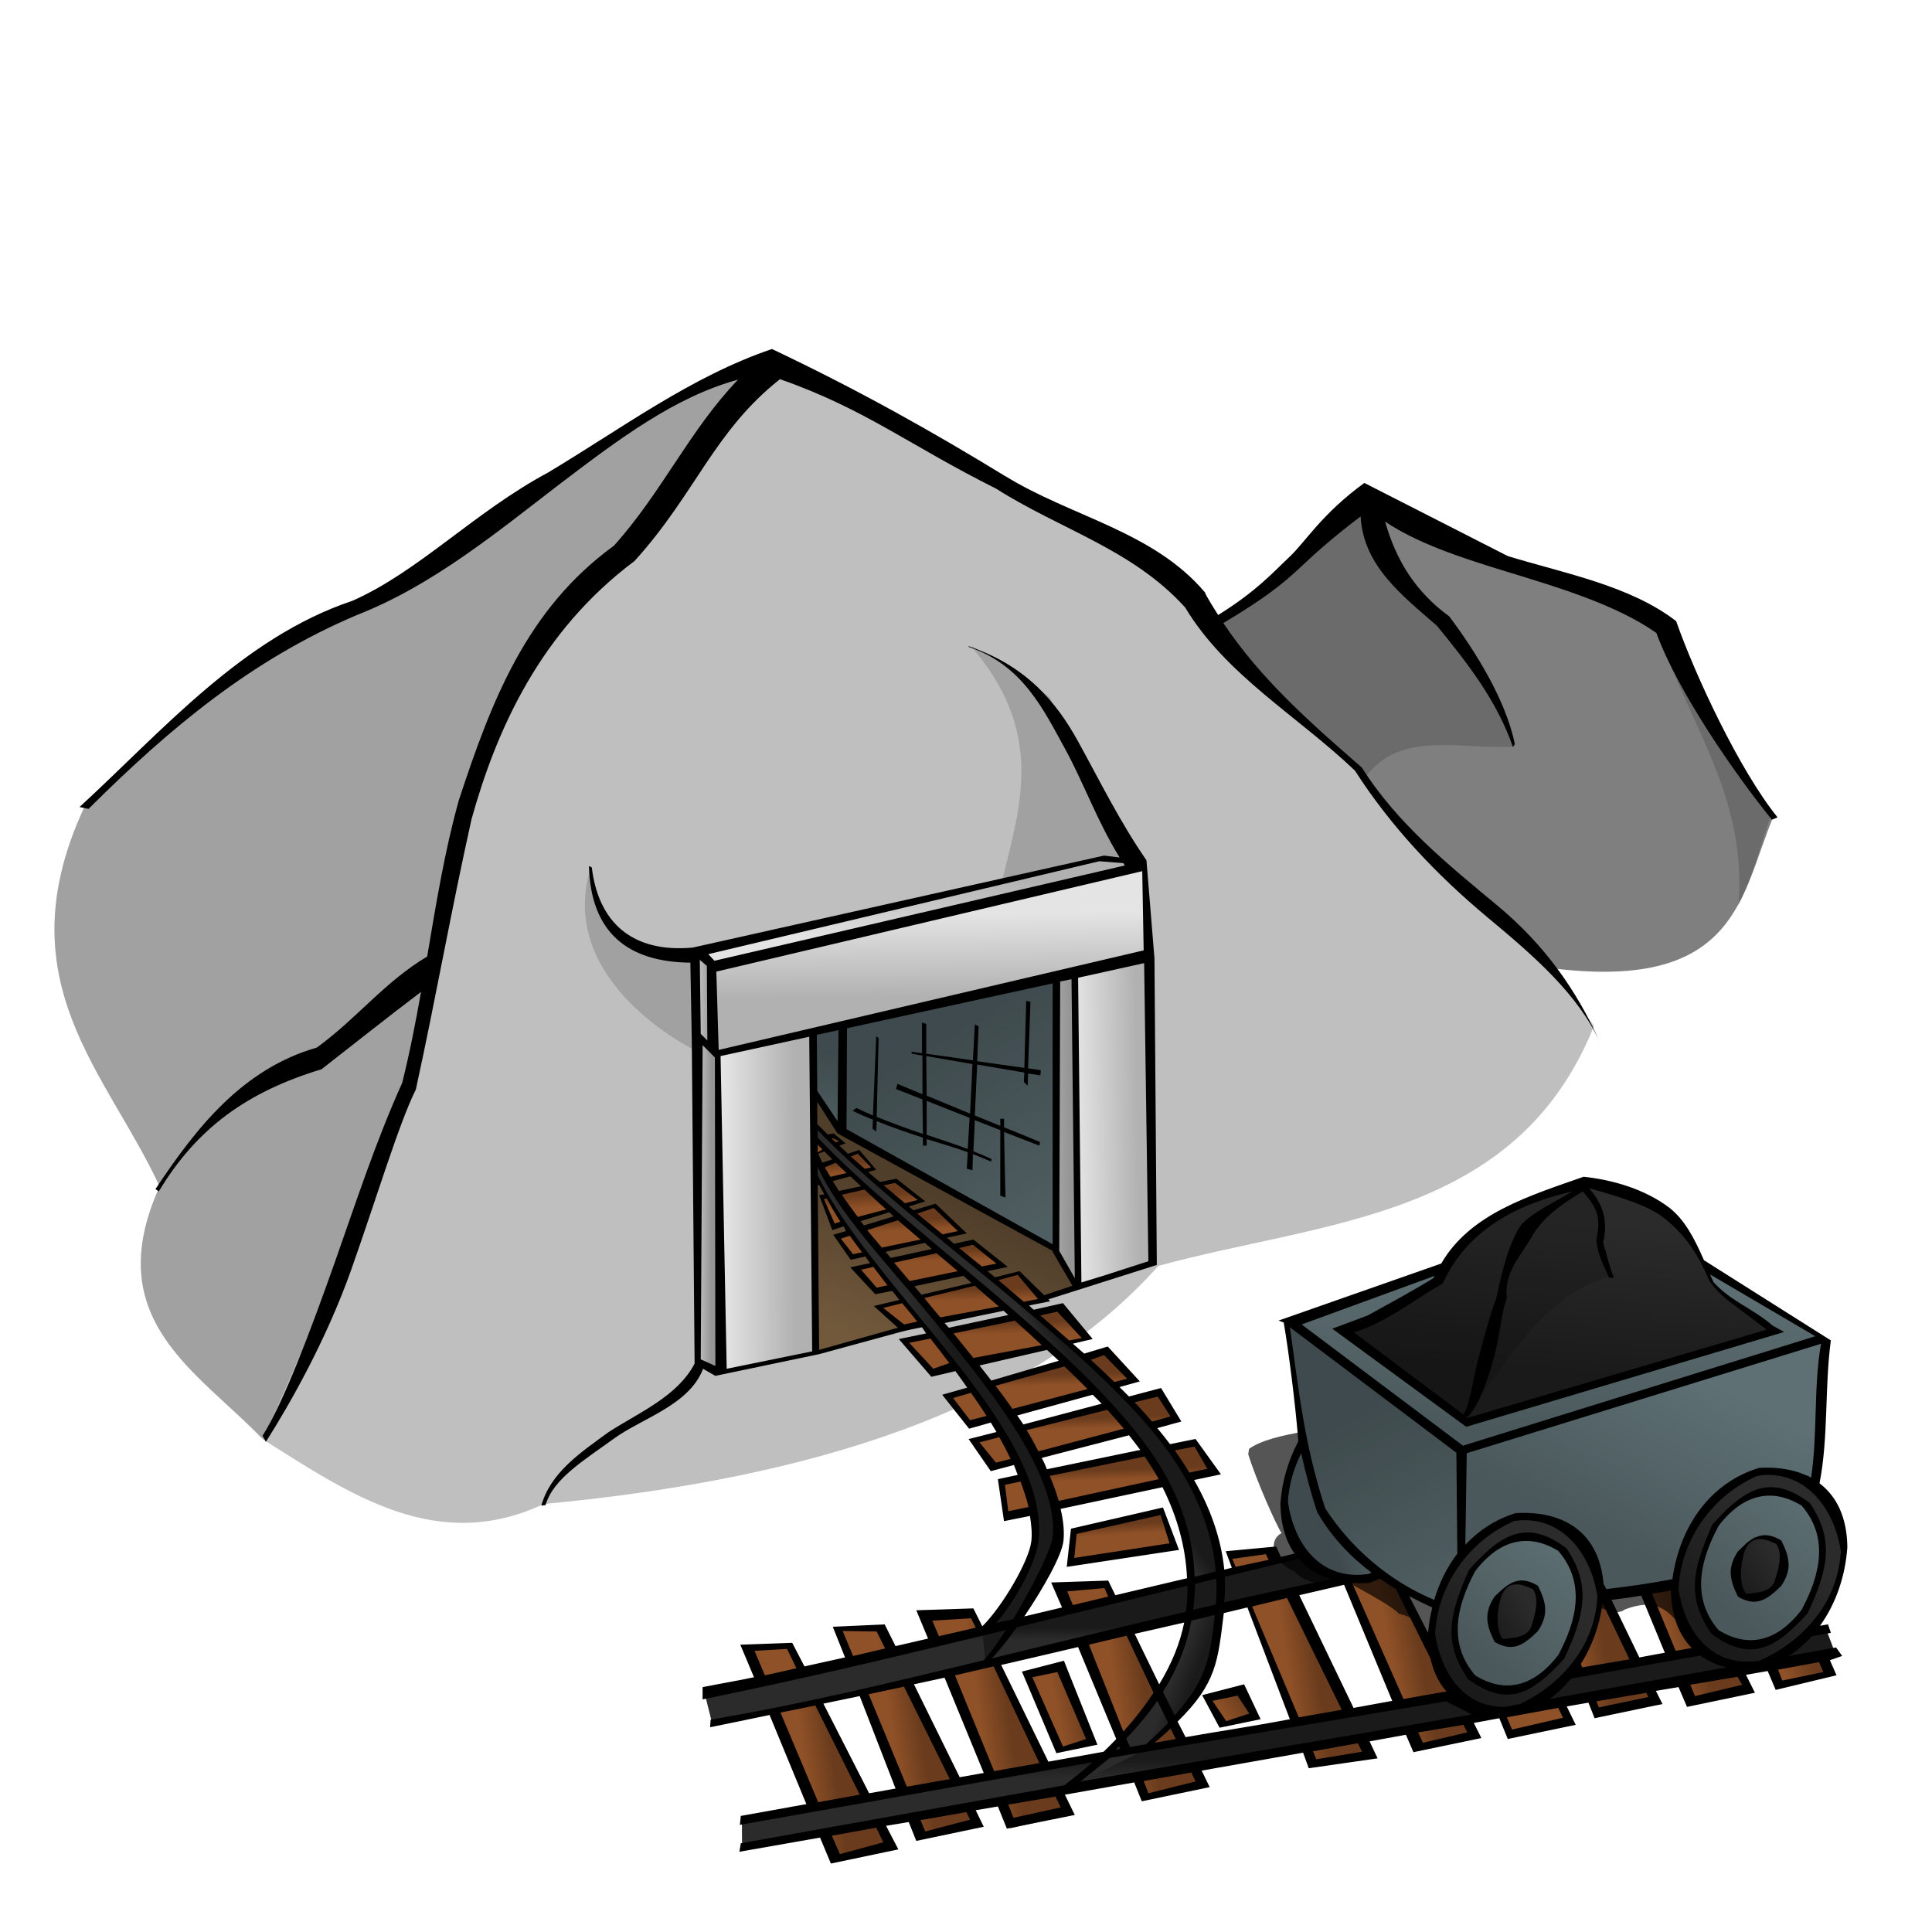
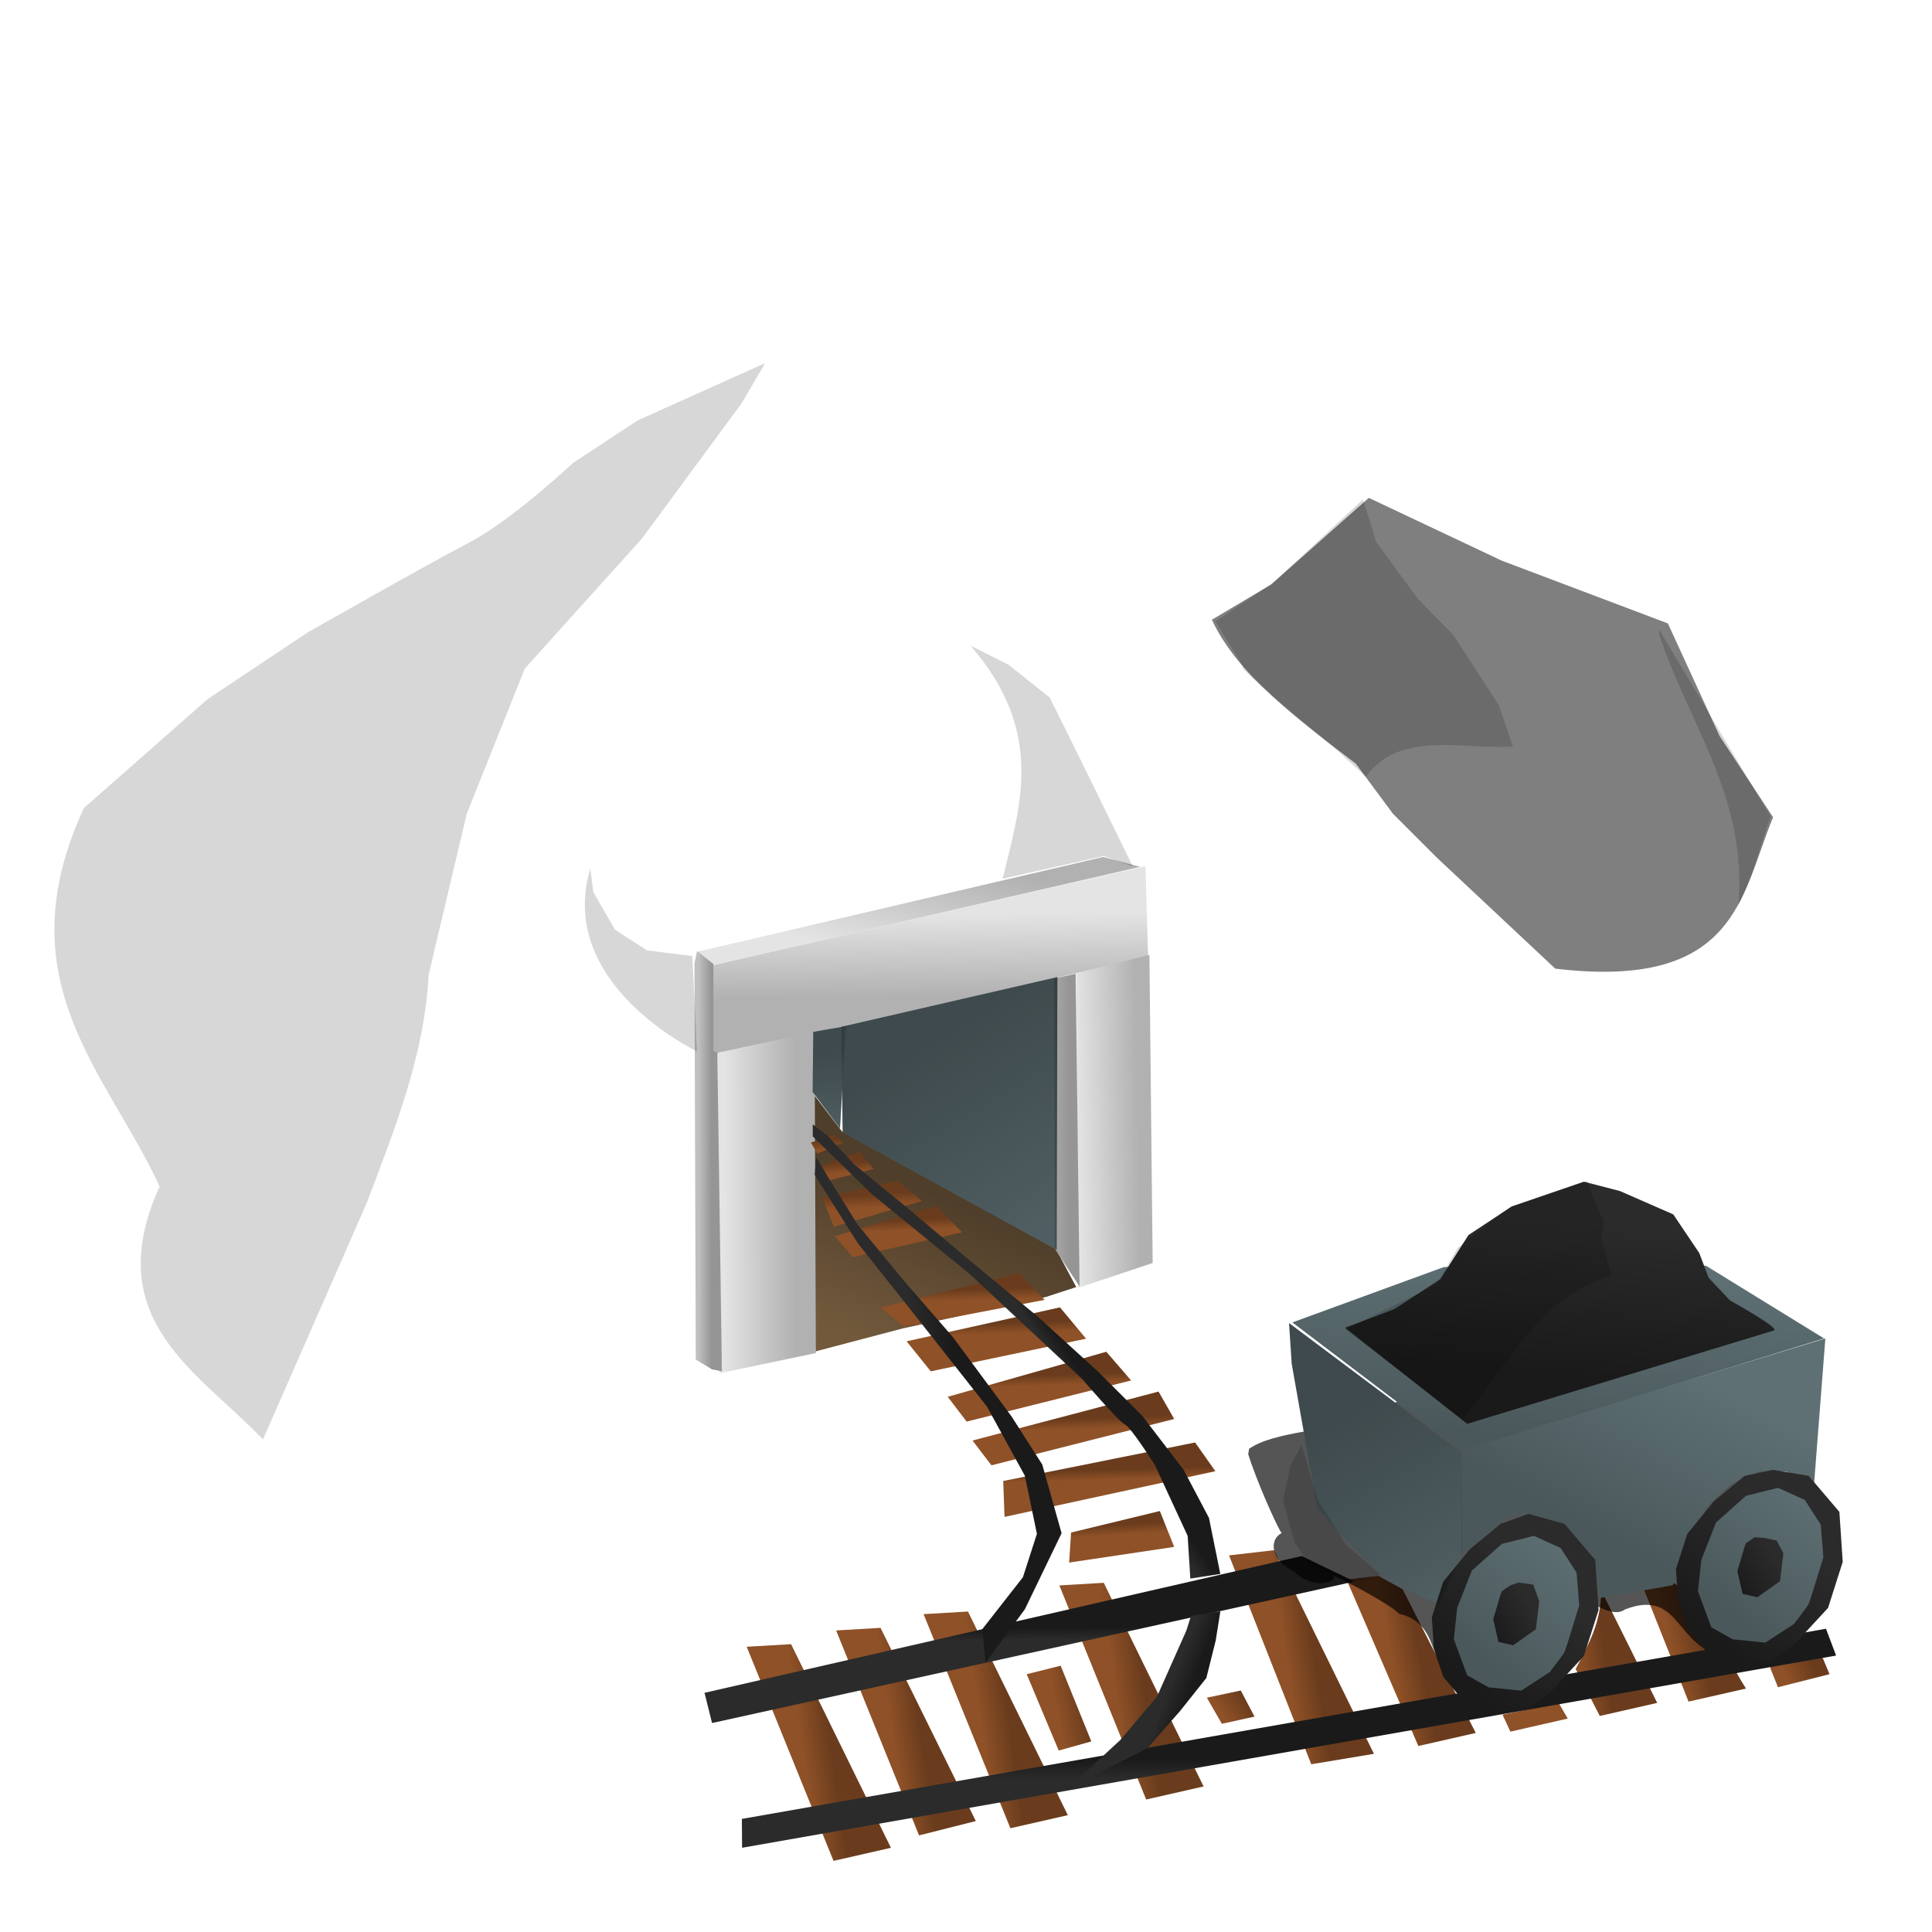
<svg xmlns="http://www.w3.org/2000/svg" xmlns:xlink="http://www.w3.org/1999/xlink" width="128" height="128">
  <defs>
    <linearGradient id="linearGradient2338">
      <stop stop-color="#b1b1b1" id="stop2340" offset="0" />
      <stop stop-color="#e4e4e4" id="stop2342" offset="1" />
    </linearGradient>
    <linearGradient id="linearGradient2320">
      <stop stop-color="#6a3c1d" id="stop2322" offset="0" />
      <stop stop-color="#8f5127" id="stop2324" offset="1" />
    </linearGradient>
    <linearGradient id="linearGradient2954">
      <stop stop-color="#00a100" offset="0" id="stop2956" />
      <stop stop-color="#00f500" offset="1" id="stop2958" />
    </linearGradient>
    <linearGradient y2="-0.08" x2="0.5" y1="0.689" x1="0.327" id="linearGradient2408" xlink:href="#linearGradient2954" />
    <linearGradient y2="-0.189" x2="0.385" y1="0.715" x1="0.424" id="linearGradient2412" xlink:href="#linearGradient2954" />
    <linearGradient id="linearGradient3415">
      <stop stop-color="#1a1a1a" offset="0" id="stop3417" />
      <stop stop-color="#2b2b2b" offset="1" id="stop3419" />
    </linearGradient>
    <linearGradient y2="0.256" x2="0.528" y1="0.692" x1="0.538" id="linearGradient2842" xlink:href="#linearGradient2338" />
    <linearGradient y2="0.738" x2="0.235" y1="0.196" x1="0.752" id="linearGradient2846" xlink:href="#linearGradient2338" />
    <linearGradient y2="0.367" x2="-0" y1="0.308" x1="0.795" id="linearGradient2850" xlink:href="#linearGradient2338" />
    <linearGradient y2="0.52" x2="-0.923" y1="0.532" x1="0.615" id="linearGradient2854" xlink:href="#linearGradient2338" />
    <linearGradient y2="0.547" x2="0.066" y1="0.543" x1="0.788" id="linearGradient2860" xlink:href="#linearGradient2338" />
    <linearGradient y2="0.575" x2="0.143" y1="0.578" x1="0.619" id="linearGradient2864" xlink:href="#linearGradient2338" />
    <linearGradient id="linearGradient3392">
      <stop stop-color="#4a585b" offset="0" id="stop3394" />
      <stop stop-color="#5e7074" offset="1" id="stop3396" />
    </linearGradient>
    <linearGradient id="linearGradient3405">
      <stop stop-color="#4f3e2a" offset="0" id="stop3407" />
      <stop stop-color="#72593c" offset="1" id="stop3409" />
    </linearGradient>
    <linearGradient y2="0.969" x2="0.867" y1="0.201" x1="0.498" id="linearGradient3098" xlink:href="#linearGradient3392" />
    <linearGradient y2="1.057" x2="0.5" y1="0.261" x1="0.471" id="linearGradient3103" xlink:href="#linearGradient3392" />
    <linearGradient y2="0.53" x2="0.398" y1="0.488" x1="0.588" id="linearGradient3107" xlink:href="#linearGradient2320" />
    <linearGradient y2="0.553" x2="0.411" y1="0.509" x1="0.607" id="linearGradient3112" xlink:href="#linearGradient2320" />
    <linearGradient y2="0.53" x2="0.398" y1="0.488" x1="0.588" id="linearGradient3116" xlink:href="#linearGradient2320" />
    <linearGradient y2="0.53" x2="0.398" y1="0.488" x1="0.588" id="linearGradient3120" xlink:href="#linearGradient2320" />
    <linearGradient y2="0.615" x2="0.485" y1="0.508" x1="0.909" id="linearGradient3124" xlink:href="#linearGradient2320" />
    <linearGradient y2="-0.255" x2="-0.137" y1="-0.529" x1="0.438" id="linearGradient3128" xlink:href="#linearGradient2320" />
    <linearGradient y2="0.537" x2="0.401" y1="0.494" x1="0.59" id="linearGradient3132" xlink:href="#linearGradient2320" />
    <linearGradient y2="0.401" x2="0.328" y1="0.348" x1="0.54" id="linearGradient3136" xlink:href="#linearGradient2320" />
    <linearGradient y2="-2.545" x2="-0.33" y1="-2.864" x1="0.09" id="linearGradient3140" xlink:href="#linearGradient2320" />
    <linearGradient y2="0.192" x2="-0.064" y1="0.119" x1="0.272" id="linearGradient3144" xlink:href="#linearGradient2320" />
    <linearGradient y2="0.138" x2="0.147" y1="0.061" x1="0.417" id="linearGradient3148" xlink:href="#linearGradient2320" />
    <linearGradient y2="-0.902" x2="-0.363" y1="-1.073" x1="0.099" id="linearGradient3152" xlink:href="#linearGradient2320" />
    <linearGradient y2="0.5" x2="0.48" y1="0.368" x1="0.468" id="linearGradient3156" xlink:href="#linearGradient2320" />
    <linearGradient y2="0.392" x2="0.988" y1="0.203" x1="0.963" id="linearGradient3160" xlink:href="#linearGradient2320" />
    <linearGradient y2="0.496" x2="0.592" y1="0.363" x1="0.579" id="linearGradient3168" xlink:href="#linearGradient2320" />
    <linearGradient y2="0.467" x2="0.651" y1="0.327" x1="0.637" id="linearGradient3172" xlink:href="#linearGradient2320" />
    <linearGradient y2="0.398" x2="0.662" y1="0.235" x1="0.647" id="linearGradient3176" xlink:href="#linearGradient2320" />
    <linearGradient y2="0.488" x2="0.724" y1="0.293" x1="0.708" id="linearGradient3181" xlink:href="#linearGradient2320" />
    <linearGradient y2="0.358" x2="0.812" y1="0.155" x1="0.792" id="linearGradient3185" xlink:href="#linearGradient2320" />
    <linearGradient y2="0.427" x2="0.933" y1="0.236" x1="0.91" id="linearGradient3189" xlink:href="#linearGradient2320" />
    <linearGradient y2="0.582" x2="0.462" y1="0.305" x1="0.423" id="linearGradient3195" xlink:href="#linearGradient2320" />
    <linearGradient y2="0.747" x2="0.314" y1="0.425" x1="0.264" id="linearGradient3199" xlink:href="#linearGradient2320" />
    <linearGradient y2="0.807" x2="0.505" y1="0.316" x1="0.424" id="linearGradient3203" xlink:href="#linearGradient2320" />
    <linearGradient y2="0.5" x2="0.521" y1="0.431" x1="0.517" id="linearGradient3207" xlink:href="#linearGradient3415" />
    <linearGradient y2="0.683" x2="0.31" y1="0.599" x1="0.307" id="linearGradient3211" xlink:href="#linearGradient3415" />
    <linearGradient y2="0.391" x2="0.397" y1="0.361" x1="0.557" id="linearGradient3215" xlink:href="#linearGradient3415" />
    <linearGradient y2="0.337" x2="0.709" y1="0.39" x1="0.826" id="linearGradient3219" xlink:href="#linearGradient3415" />
    <linearGradient y2="0.465" x2="0.55" y1="0.442" x1="0.581" id="linearGradient3223" xlink:href="#linearGradient3415" />
    <linearGradient y2="0.959" x2="0.199" y1="0.378" x1="0.432" id="linearGradient3227" xlink:href="#linearGradient3405" />
    <linearGradient y2="1.038" x2="0.737" y1="0.289" x1="0.475" id="linearGradient3231" xlink:href="#linearGradient3392" />
    <linearGradient y2="0.229" x2="0.775" y1="0.758" x1="0.385" id="linearGradient3235" xlink:href="#linearGradient3392" />
    <linearGradient y2="0" x2="0.547" y1="0.899" x1="0.326" id="linearGradient3239" xlink:href="#linearGradient3392" />
    <linearGradient y2="0.35" x2="0.688" y1="0.899" x1="0.276" id="linearGradient3243" xlink:href="#linearGradient3415" />
    <linearGradient y2="-0.043" x2="0.851" y1="0.823" x1="0.255" id="linearGradient3247" xlink:href="#linearGradient3392" />
    <linearGradient y2="0.298" x2="0.754" y1="0.904" x1="-0" id="linearGradient3251" xlink:href="#linearGradient3415" />
    <linearGradient y2="0.337" x2="0.688" y1="0.897" x1="0.276" id="linearGradient3259" xlink:href="#linearGradient3415" />
    <linearGradient y2="-0.043" x2="0.851" y1="0.823" x1="0.255" id="linearGradient3261" xlink:href="#linearGradient3392" />
    <linearGradient y2="0.267" x2="0.754" y1="0.9" x1="0" id="linearGradient3263" xlink:href="#linearGradient3415" />
    <linearGradient y2="0.5" x2="0.842" y1="0.645" x1="0.486" id="linearGradient3267" xlink:href="#linearGradient3392" />
    <linearGradient y2="0.165" x2="0.522" y1="0.78" x1="0.436" id="linearGradient3271" xlink:href="#linearGradient3415" />
    <filter id="filter3963">
      <feGaussianBlur id="feGaussianBlur3965" stdDeviation="0.452" />
    </filter>
  </defs>
  <g>
    <title>Layer 1</title>
-     <path fill="#bfbfbf" fill-rule="evenodd" stroke-width="1px" id="path2406" d="m5.56,53.534l8.195,-7.216l6.605,-4.403c0,0 7.95,-4.525 10.763,-5.993c2.813,-1.468 6.849,-5.259 6.849,-5.259l4.281,-2.813l8.439,-3.792l8.562,3.669l17.98,9.907l3.792,4.648l9.173,9.051l2.813,3.547l8.195,7.339l4.403,5.749c-5.152,12.829 -17.881,12.895 -28.865,15.9c-8.454,9.498 -22.831,14.096 -40.729,15.778c-7.06,3.317 -12.8,-0.623 -18.591,-4.281c-4.324,-4.527 -10.853,-7.911 -6.849,-16.757c-3.47,-7.552 -10.336,-13.581 -5.015,-25.074z" />
    <path fill="url(#linearGradient3227)" fill-rule="evenodd" stroke-width="1px" id="path3225" d="m53.937,89.559l-0.133,-17.192l1.989,2.607l14.142,7.734l1.37,2.563l-2.033,0.663l-9.458,2.077l-5.878,1.547z" />
    <path fill="#7f7f7f" fill-rule="evenodd" stroke-width="1px" id="path2410" d="m80.291,41.058l3.914,-2.324l6.482,-5.749l8.806,4.159l11.008,4.159l3.425,7.461l3.547,5.382c-2.132,5.101 -2.336,11.468 -14.433,10.029l-7.828,-7.339l-2.935,-2.935l-2.446,-3.302c-3.882,-2.98 -7.876,-5.927 -9.54,-9.54z" />
    <path fill="url(#linearGradient2842)" fill-rule="evenodd" stroke-width="1px" id="path2840" d="m47.135,63.957l28.757,-6.573l0.173,6.011l-28.541,6.486c0,0 -0.303,-0.13 -0.346,-0.303c-0.043,-0.173 -0.086,-5.708 -0.043,-5.622z" />
    <path fill="url(#linearGradient2846)" fill-rule="evenodd" stroke-width="1px" id="path2844" d="m47.265,64.043c-0.13,-0.216 -1.038,-0.995 -1.038,-0.995l26.854,-6.27l2.465,0.649l-28.497,6.573l0.216,0.043z" />
    <path fill="url(#linearGradient2850)" fill-rule="evenodd" stroke-width="1px" id="path2848" d="m71.308,64.476l0.13,20.843l4.93,-1.643l-0.216,-20.411l-4.843,1.211z" />
    <path fill="url(#linearGradient2854)" fill-rule="evenodd" stroke-width="1px" id="path2852" d="m69.838,64.822l1.427,-0.303l0.259,20.714l-1.643,-2.508l-0.043,-17.903z" />
    <path fill="url(#linearGradient2860)" fill-rule="evenodd" stroke-width="1px" id="path2858" d="m47.524,69.751l6.443,-1.384l0.086,21.276l-6.4,1.341l-0.13,-21.232z" />
    <path fill="url(#linearGradient2864)" fill-rule="evenodd" stroke-width="1px" id="path2862" d="m46.184,63.005l1.081,0.865l0,5.751l0.259,0.13l0.303,21.103l-0.649,-0.13l-1.081,-0.649l-0.086,-26.249l0.173,-0.822z" />
    <path fill="url(#linearGradient3098)" fill-rule="evenodd" stroke-width="1px" id="path3096" d="m55.741,68.022l0.086,7.005l14.184,7.784l0.043,-18.076l-14.314,3.286z" />
    <path fill="url(#linearGradient3103)" fill-rule="evenodd" stroke-width="1px" id="path3101" d="m53.838,72.346l0.043,-3.978l2.162,-0.389l-0.389,6.789l-1.816,-2.422z" />
    <path fill="url(#linearGradient3107)" fill-rule="evenodd" stroke-width="1px" id="path3105" d="m49.47,109.103l2.941,-0.173l6.616,13.492l-3.805,0.865l-5.751,-14.184z" />
    <path fill="url(#linearGradient3112)" fill-rule="evenodd" stroke-width="1px" d="m55.395,108.022l2.941,-0.173l6.314,12.8l-3.762,0.951l-5.492,-13.578z" id="path3110" />
    <path fill="url(#linearGradient3116)" fill-rule="evenodd" stroke-width="1px" id="path3114" d="m61.189,106.941l2.941,-0.173l6.616,13.492l-3.805,0.865l-5.751,-14.184z" />
    <path fill="url(#linearGradient3120)" fill-rule="evenodd" stroke-width="1px" d="m70.184,105.038l2.941,-0.173l6.616,13.492l-3.805,0.865l-5.751,-14.184z" id="path3118" />
    <path fill="url(#linearGradient3124)" fill-rule="evenodd" stroke-width="1px" id="path3122" d="m68.022,110.919l2.249,-0.562l2.032,5.016l-2.162,0.605l-2.119,-5.059z" />
    <path fill="url(#linearGradient3128)" fill-rule="evenodd" stroke-width="1px" d="m79.957,112.476l2.249,-0.476l0.908,1.73l-2.162,0.476l-0.995,-1.73z" id="path3126" />
    <path fill="url(#linearGradient3132)" fill-rule="evenodd" stroke-width="1px" id="path3130" d="m81.427,103.049l2.984,-0.346l6.616,13.492l-4.151,0.692l-5.449,-13.838z" />
    <path fill="url(#linearGradient3136)" fill-rule="evenodd" stroke-width="1px" d="m89.211,104.649l2.116,-0.244l1.603,0.893l4.843,9.514l-3.805,0.865l-4.757,-11.027z" id="path3134" />
    <path fill="url(#linearGradient3140)" fill-rule="evenodd" stroke-width="1px" id="path3138" d="m99.546,113.6l3.719,-0.778l0.605,1.038l-3.805,0.865l-0.519,-1.124z" />
    <path fill="url(#linearGradient3144)" fill-rule="evenodd" stroke-width="1px" d="m104.389,110.573c0.856,-1.597 1.729,-3.186 1.686,-5.232l3.719,7.481l-3.805,0.865l-1.6,-3.114z" id="path3142" />
    <path fill="url(#linearGradient3148)" fill-rule="evenodd" stroke-width="1px" id="path3146" d="m108.93,105.341l2.032,-0.432c2.316,2.042 3.219,4.613 4.714,6.962l-3.805,0.865l-2.941,-7.395z" />
    <path fill="url(#linearGradient3152)" fill-rule="evenodd" stroke-width="1px" d="m117.276,110.487l2.811,-2.249l1.124,2.681l-3.416,0.865l-0.519,-1.297z" id="path3150" />
    <path fill="url(#linearGradient3156)" fill-rule="evenodd" stroke-width="1px" id="path3154" d="m66.465,98.119l12.714,-2.551l1.341,1.903l-13.968,3.027l-0.086,-2.378z" />
    <path fill="url(#linearGradient3160)" fill-rule="evenodd" stroke-width="1px" d="m70.962,101.535l5.881,-1.427l0.951,2.378l-6.962,1.038l0.13,-1.989z" id="path3158" />
    <path fill="url(#linearGradient3168)" fill-rule="evenodd" stroke-width="1px" d="m64.432,95.438l12.324,-3.243l1.038,1.816l-12.108,3.07l-1.254,-1.643z" id="path3166" />
    <path fill="url(#linearGradient3172)" fill-rule="evenodd" stroke-width="1px" id="path3170" d="m62.789,92.541l10.508,-2.984l1.643,1.903l-10.897,2.724l-1.254,-1.643z" />
    <path fill="url(#linearGradient3176)" fill-rule="evenodd" stroke-width="1px" d="m60.065,88.865l10.162,-2.249l1.73,2.076l-10.292,2.162l-1.6,-1.989z" id="path3174" />
    <path fill="url(#linearGradient3181)" fill-rule="evenodd" stroke-width="1px" id="path3179" d="m58.335,86.638l9.168,-2.292l1.708,1.773l-9.319,1.773l-1.557,-1.254z" />
-     <path fill="url(#linearGradient3185)" fill-rule="evenodd" stroke-width="1px" d="m56.605,84l7.87,-1.708l1.816,1.47l-8.281,1.73l-1.405,-1.492z" id="path3183" />
    <path fill="url(#linearGradient3189)" fill-rule="evenodd" stroke-width="1px" id="path3187" d="m55.308,81.903l6.703,-2.011l1.73,1.751l-7.243,1.643l-1.189,-1.384z" />
    <path fill="url(#linearGradient3195)" fill-rule="evenodd" stroke-width="1px" d="m54.486,79.351l4.951,-1.124l1.643,1.341l-5.838,1.708l-0.757,-1.924z" id="path3191" />
    <path fill="url(#linearGradient3199)" fill-rule="evenodd" stroke-width="1px" id="path3197" d="m54.443,77.232l2.508,-0.908l0.93,1.124l-2.941,0.757l-0.497,-0.973z" />
    <path fill="url(#linearGradient3203)" fill-rule="evenodd" stroke-width="1px" d="m53.73,75.697l1.492,-0.497l0.649,0.497l-1.73,0.735l-0.411,-0.735z" id="path3201" />
    <path fill="url(#linearGradient3207)" fill-rule="evenodd" stroke-width="1px" id="path3205" d="m46.676,112.154l39.563,-9.062l3.5,1.688l-42.563,9.375l-0.5,-2z" />
    <path fill="url(#linearGradient3211)" fill-rule="evenodd" stroke-width="1px" d="m49.151,120.507l71.824,-12.598l0.672,1.776l-72.482,12.734l-0.014,-1.912z" id="path3209" />
    <path fill="url(#linearGradient3215)" fill-rule="evenodd" stroke-width="1px" id="path3213" d="m65.074,107.943l2.696,-3.447l0.928,-2.873l-0.795,-3.845l-2.519,-4.596l-5.436,-6.894l-3.094,-3.889l-2.873,-4.552l0.088,-1.193l0.84,1.414l1.9,3.049l3.094,3.756l3.226,3.712l3.889,5.259l2.033,3.182l1.282,4.552l-2.431,5.038l-2.607,3.536l-0.221,-2.21z" />
    <path fill="url(#linearGradient3219)" fill-rule="evenodd" stroke-width="1px" id="path3217" d="m70.686,118.55l3.536,-3.27l2.431,-2.873l1.945,-4.375l0.309,-0.972l1.945,-0.309l-0.309,1.945l-0.619,2.475l-1.724,2.166l-2.166,2.475l-5.347,2.74z" />
    <path fill="url(#linearGradient3223)" fill-rule="evenodd" stroke-width="1px" id="path3221" d="m78.862,104.585l-0.177,-2.828l-2.166,-4.685c0,0 -1.591,-2.519 -1.989,-2.696c-0.398,-0.177 -2.828,-3.005 -2.828,-3.005l-7.425,-6.938l-6.497,-5.303l-3.933,-3.845l0,-0.796l1.016,0.796l1.724,1.856l3.403,2.784l4.198,3.536l4.552,3.756l3.977,3.624l2.961,2.961l2.74,3.58l1.679,3.182l0.751,3.712l-1.989,0.309z" />
    <path fill="#000000" fill-opacity="0.667" fill-rule="evenodd" stroke-width="1px" filter="url(#filter3963)" id="path3884" d="m100.156,90.5c-4.171,0.391 -6.998,1.985 -9.611,3.476c-2.459,0.819 -6.13,0.851 -7.787,2.009l-0.06,0.355c0.513,1.693 1.882,4.759 2.212,5.236c-0.82,0.385 -0.779,1.811 0.836,2.535c1.239,1.262 2.864,0.691 2.601,0.359c-0.854,-0.643 4.055,1.944 4.318,2.44c3.559,0.773 1.21,5.304 6.041,5.726c4.253,0.303 7.337,-4.333 6.348,-6.572c-0.651,-0.753 1.589,1.351 2.599,0.567c4.004,-1.536 3.196,3.137 7.391,3.145c3.536,0.338 5.191,-2.614 5.584,-4.321c1.138,-1.798 -2.667,-3.024 -2.518,-4.738c-0.664,-1.269 1.013,-4.308 -2.615,-3.919c-1.857,0.364 4.769,0.193 -0.575,-1.167c-3.765,-0.78 -6.48,-2.411 -9.277,-3.949c-1.721,-0.608 -3.641,-0.832 -5.486,-1.18z" />
    <path fill="url(#linearGradient3231)" fill-rule="evenodd" stroke-width="1px" id="path3229" d="m85.403,87.658l11.446,8.574l0,6.762l-1.547,3.315l-3.403,-1.591l-3.005,-2.917l-1.635,-1.945l-1.679,-9.502l-0.177,-2.696z" />
    <path fill="url(#linearGradient3235)" fill-rule="evenodd" stroke-width="1px" id="path3233" d="m96.849,96.011l24.086,-7.336l-0.751,9.679l-1.812,-0.84l-1.812,-0.044c0,0 -1.149,0.53 -1.591,0.707c-0.442,0.177 -1.945,1.724 -1.945,1.724l-2.21,5.127l-4.817,0.84l-0.442,-2.828l-2.873,-2.386l-2.607,-0.265l-1.547,1.237l-1.724,1.37l0.044,-6.983z" />
    <path fill="url(#linearGradient3239)" fill-rule="evenodd" stroke-width="1px" id="path3237" d="m85.624,87.614l10.032,-3.668l17.368,-0.088l7.822,4.817l-24.042,7.425l-11.181,-8.485z" />
    <path fill="url(#linearGradient3243)" fill-rule="evenodd" stroke-width="1px" id="path3241" d="m99.413,100.961l-2.033,1.679l-1.768,2.166l-0.751,2.342l0.133,1.989l0.619,1.945l1.326,1.591c0,0 1.326,0.751 1.9,0.751c0.575,0 2.298,-0.177 2.298,-0.177l1.635,-1.193l2.166,-2.342l0.972,-3.049l-0.221,-3.315l-2.033,-2.386l-2.386,-0.663l-1.856,0.663z" />
    <path fill="url(#linearGradient3247)" fill-rule="evenodd" stroke-width="1px" id="path3245" d="m97.512,104.054l1.989,-1.768l2.121,-0.53l1.768,0.795l1.061,1.635l0.177,2.166c0,0 -0.884,2.917 -0.972,3.094c-0.088,0.177 -0.972,1.326 -0.972,1.326l-1.9,1.237l-2.166,-0.221l-1.414,-0.795l-0.884,-2.386l0.221,-2.077l0.972,-2.475z" />
    <path fill="url(#linearGradient3251)" fill-rule="evenodd" stroke-width="1px" id="path3249" d="m99.413,105.645l-0.486,1.635l0.354,1.503l0.972,0.221l1.503,-1.061l0.221,-1.856l-0.398,-1.105l-0.972,-0.133l-0.53,0.177l-0.575,0.398l-0.088,0.221z" />
    <path fill="url(#linearGradient3259)" fill-rule="evenodd" stroke-width="1px" d="m115.588,97.779l-2.033,1.679l-1.768,2.165l-0.751,2.342l0.133,1.989l0.619,1.945l1.326,1.591c0,0 1.326,0.751 1.9,0.751c0.575,0 2.298,-0.177 2.298,-0.177l1.635,-1.193l2.166,-2.342l0.972,-3.049l-0.221,-3.315l-2.033,-2.386l-2.386,-0.398l-1.856,0.398z" id="path3253" />
    <path fill="url(#linearGradient3261)" fill-rule="evenodd" stroke-width="1px" d="m113.687,100.872l1.989,-1.768l2.121,-0.53l1.768,0.796l1.061,1.635l0.177,2.166c0,0 -0.884,2.917 -0.972,3.094c-0.088,0.177 -0.972,1.326 -0.972,1.326l-1.9,1.237l-2.166,-0.221l-1.414,-0.795l-0.884,-2.386l0.221,-2.077l0.972,-2.475z" id="path3255" />
    <path fill="url(#linearGradient3263)" fill-rule="evenodd" stroke-width="1px" d="m115.588,102.463l-0.486,1.635l0.354,1.503l0.972,0.221l1.503,-1.061l0.221,-1.856l-0.442,-0.84l-0.84,-0.177l-0.619,-0.044l-0.575,0.398l-0.088,0.221z" id="path3257" />
-     <path fill="url(#linearGradient3267)" fill-rule="evenodd" stroke-width="1px" id="path3265" d="m86.199,95.79l-0.707,1.326l-0.486,2.298l0.751,2.74l1.105,1.724l1.458,0.575l1.591,0.309l1.547,-0.442l-2.298,-1.989c0,0 -1.458,-2.386 -1.724,-2.696c-0.265,-0.309 -1.061,-3.757 -1.237,-3.845z" />
    <path fill="url(#linearGradient3271)" fill-rule="evenodd" stroke-width="1px" id="path3269" d="m89.115,87.968l3.27,-1.237l3.049,-1.989l1.856,-2.917l2.873,-1.9l4.773,-1.635l2.386,0.619l3.536,1.547l1.724,2.563l0.619,1.635l1.414,1.503c0,0 3.359,1.856 2.917,1.989c-0.442,0.133 -20.329,6.187 -20.329,6.187l-8.088,-6.364z" />
    <path fill="#000000" fill-opacity="0.157" fill-rule="evenodd" stroke-width="1px" d="m5.56,53.534l8.195,-7.216l6.605,-4.403c0,0 7.95,-4.525 10.763,-5.993c2.813,-1.468 6.849,-5.259 6.849,-5.259l4.281,-2.813l8.439,-3.792l-1.563,2.669l-6.587,8.938l-7.771,8.625l-3.85,9.629l-2.523,10.663c-0.265,5.273 -2.233,10.206 -4.117,15.156l-6.858,15.626c-4.324,-4.527 -10.853,-7.911 -6.849,-16.757c-3.47,-7.552 -10.336,-13.581 -5.015,-25.074z" id="path3275" />
    <path fill="#000000" fill-opacity="0.157" fill-rule="evenodd" stroke-width="1px" d="m69.838,64.822l1.427,-0.303l0.259,20.714l-1.643,-2.508l-0.043,-17.903z" id="path3854" />
    <path fill="#000000" fill-opacity="0.157" fill-rule="evenodd" stroke-width="1px" d="m46.184,63.005l1.081,0.865l0,5.751l0.259,0.13l0.303,21.103l-0.649,-0.13l-1.081,-0.649l-0.086,-26.249l0.173,-0.822z" id="path3856" />
    <path fill="#000000" fill-opacity="0.157" fill-rule="evenodd" stroke-width="1px" d="m55.741,68.022l0.086,7.005l14.184,7.784l0.043,-18.076l-14.314,3.286z" id="path3858" />
    <path fill="#000000" fill-opacity="0.157" fill-rule="evenodd" stroke-width="1px" d="m53.838,72.346l0.043,-3.978l2.162,-0.389l-0.389,6.789l-1.816,-2.422z" id="path3860" />
    <path fill="#000000" fill-opacity="0.157" fill-rule="evenodd" stroke-width="1px" id="path3862" d="m66.426,58.217l6.688,-1.5l1.938,0.688l-2.875,-5.875l-2.625,-5.312l-2.75,-2.188l-2.5,-1.25c4.947,5.704 3.313,10.541 2.125,15.438z" />
    <path fill="#000000" fill-opacity="0.157" fill-rule="evenodd" stroke-width="1px" id="path3864" d="m39.114,57.529l0.188,1.562l1.438,2.5l2.125,1.375l3,0.375l0.312,6.313c0,0 -9.375,-4.438 -7.062,-12.125z" />
    <path fill="#000000" fill-opacity="0.157" fill-rule="evenodd" stroke-width="1px" id="path3868" d="m80.551,41.154l3.812,-2.562l5.938,-5.5l0.875,2.812l2.75,3.75l2.375,2.438l3,4.625l0.937,2.75c-3.451,0.19 -7.517,-1.082 -9.75,2l-1.688,-1.562c0,0 -6.438,-5.375 -6.438,-5.625c0,-0.25 -2,-3.25 -1.812,-3.125z" />
    <path fill="#000000" fill-opacity="0.157" fill-rule="evenodd" stroke-width="1px" id="path3870" d="m109.926,41.717l7.375,12.375c-0.689,1.958 -1.14,3.917 -2.125,5.875c0.593,-7.219 -3.331,-12.048 -5.25,-17.938l0,-0.312z" />
    <path fill="#000000" fill-opacity="0.157" fill-rule="evenodd" stroke-width="1px" d="m85.403,87.658l11.446,8.574l0,6.762l-1.547,3.315l-3.403,-1.591l-3.005,-2.917l-1.635,-1.945l-1.679,-9.502l-0.177,-2.696z" id="path3872" />
    <path fill="#000000" fill-opacity="0.157" fill-rule="evenodd" stroke-width="1px" d="m86.199,95.79l-0.707,1.326l-0.486,2.298l0.751,2.74l1.105,1.724l1.458,0.575l1.591,0.309l1.547,-0.442l-2.298,-1.989c0,0 -1.458,-2.386 -1.724,-2.696c-0.265,-0.309 -1.061,-3.757 -1.237,-3.845z" id="path3874" />
    <path fill="#000000" fill-opacity="0.157" fill-rule="evenodd" stroke-width="1px" id="path3876" d="m89.115,88.1l6.055,-3.005l1.414,-2.431l3.403,-2.652l5.171,-1.768l0.442,1.193l0.663,1.503l-0.177,1.105l0.663,2.475c-4.628,1.341 -6.798,5.755 -9.679,9.281l-0.177,0.221l-7.601,-5.834l-0.177,-0.088z" />
    <g id="layer1">
-       <path fill="#000000" fill-rule="evenodd" stroke-width="1px" id="path2496" d="m51.145,23.123c-5.363,1.818 -9.983,5.287 -14.844,8.188c-4.898,2.632 -8.57,6.564 -12.969,8.5c-7.27,2.433 -12.586,8.623 -18.062,13.656l0.594,0.125c5.336,-5.314 10.788,-9.884 17.781,-12.844c5.052,-1.98 9.267,-5.482 13.531,-8.75c3.843,-2.916 7.546,-5.708 11.719,-6.844c-3.223,3.364 -5.008,7.417 -8.219,11c-5.783,4.199 -8.111,10.263 -10.281,16.875c-0.937,3.366 -1.503,6.846 -2.094,10.344c-2.828,1.684 -4.654,4.105 -7.312,6.031c-4.91,1.414 -7.964,5.274 -10.688,9.375l0.219,0.156c2.536,-4.227 5.899,-6.613 10.781,-8.094c2.189,-1.703 4.37,-3.448 6.594,-5.125c-0.356,2.015 -0.748,4.023 -1.25,6.031c-1.731,3.836 -3.042,7.846 -4.438,11.812c-1.663,4.698 -3.426,9.384 -4.812,11.562l0.219,0.406c1.525,-2.397 3.99,-6.699 5.656,-11.406c1.666,-4.707 3.156,-9.686 4.281,-11.938c1.368,-6.271 2.291,-11.629 3.688,-17.906c1.658,-5.954 4.556,-12.429 10.781,-17.094l0.031,-0.031l0.031,-0.031c4.012,-4.444 5.222,-8.546 9.594,-12c5.672,1.986 8.585,4.392 14.313,7.25c4.286,2.724 9.029,4.009 12.531,7.875c2.702,4.501 7.507,7.228 11.25,10.812c2.39,3.722 5.421,6.918 8.781,9.719c3.14,2.608 5.986,5.098 7.437,8.25c-1.529,-3.413 -3.654,-6.434 -6.781,-9.031c-3.225,-2.679 -6.633,-5.423 -8.969,-9.125l-0.031,-0.031l-0.031,-0.031c-3.4,-2.957 -6.662,-5.837 -9.125,-9.531c2.825,-1.686 3.968,-2.632 5.031,-3.625c0.939,-0.877 2.012,-1.886 4.062,-3.438c0.181,3.304 2.799,5.265 5.062,7.25c2.032,2.48 3.977,4.98 5.031,8.031l0.125,-0.188c-0.581,-2.907 -2.608,-6.155 -4.344,-8.469c-2.259,-1.65 -3.53,-3.735 -4.25,-6.281c2.087,1.405 4.887,2.345 7.844,3.25c3.637,1.113 7.418,2.232 10.125,4.125c1.423,3.876 5.134,9.261 7.656,12.375l0.375,-0.156c-2.513,-3.103 -5.453,-9.393 -6.719,-13c-3.056,-2.366 -7.476,-3.181 -11.156,-4.312l-9.5,-4.844c-2.827,2.051 -3.909,3.917 -4.969,4.906c-1.001,0.935 -2.139,2.243 -4.719,3.844c-0.292,-0.461 -0.578,-0.917 -0.844,-1.406l0,-0.031l-0.031,-0.062c-3.419,-4.055 -8.894,-5.018 -13.25,-7.719l-0.031,0l-0.031,-0.031c-4.566,-2.792 -9.483,-5.583 -15.375,-8.375zm13,19.687l0.062,0.062c3.551,1.189 4.946,4.18 6.344,6.719c1.229,2.233 2.125,4.787 3.625,7.219l-1.031,-0.125l-27.25,6.094c-4.017,0.367 -6.249,-1.669 -6.688,-5.312l-0.188,-0.094c0.116,4.427 2.58,6.364 6.719,6.406l0.094,5.094l0.188,21.469c-1.135,2.17 -3.655,3.22 -5.688,4.531c-1.874,1.369 -3.839,2.665 -4.469,4.875l0.281,-0.031c0.504,-1.771 2.644,-3.027 4.531,-4.406c1.832,-1.338 4.987,-2.208 5.906,-4.625l0.812,0.469l6.875,-1.438l5.5,-1.5l0.531,-0.125l0.781,-0.156c0.104,0.129 0.179,0.277 0.281,0.406l-1.812,0.375l2.156,2.5l1.594,-0.375c0.266,0.361 0.529,0.735 0.781,1.094l-1.656,0.469l1.781,2.25l1.438,-0.406c0.128,0.209 0.254,0.418 0.375,0.625l-1.844,0.469l1.469,2.125l1.531,-0.406c0.023,0.05 0.04,0.106 0.062,0.156c0.071,0.157 0.121,0.337 0.188,0.5l-1.312,0.281l0.406,2.781l1.719,-0.344c0.098,0.593 0.146,1.166 0.094,1.656c-0.139,1.304 -1.915,4.336 -3.25,5.656l-0.594,-1.188l-3.781,0.125l0.781,1.875c-0.715,0.166 -1.435,0.335 -2.156,0.5l-0.719,-1.438l-3.438,0.156l0.812,2.031c-0.881,0.196 -1.79,0.399 -2.688,0.594l-0.812,-1.562l-3.438,0.125l0.906,2.156c-1.337,0.279 -2.017,0.38 -3.406,0.656l0,0.812c7.46,-1.521 13.498,-3.007 20.094,-4.594c-0.557,0.867 -1.065,1.582 -1.469,2c-6.15,1.483 -11.758,2.853 -18.094,3.938l-0.031,0.5c1.462,-0.292 2.48,-0.511 3.938,-0.812l2.438,5.906l-4.344,0.781l-0.062,0.594l23.375,-4.156c-0.574,0.512 -1.209,1.01 -1.875,1.531l-21.438,3.844l-0.094,0.562l5.344,-0.938l0.719,1.719l4.469,-0.938l-0.812,-1.562l1.5,-0.25l0.5,1.25l4.469,-0.938l-0.531,-1.094l1.469,-0.25l0.594,1.469l4.5,-0.906l-0.656,-1.344l4.594,-0.812l0.5,1.25l4.5,-0.938l-0.531,-1.094l6.719,-1.188l0.375,1.031l4.562,-0.656l-0.531,-1.125l2.406,-0.438l0.5,1.156l4.5,-0.938l-0.5,-1l1.688,-0.312l0.562,1.375l4.5,-0.938l-0.594,-1.219l1.438,-0.25l0.406,1.031l3.875,-0.812l0.625,-0.125l-0.438,-0.875l1.5,-0.25l0.562,1.312l4.5,-0.938l-0.594,-1.188l1.438,-0.25l0.531,1.25l4.031,-0.969l-0.438,-1l0.812,-0.281l-0.406,-0.562l-3.125,0.562c0.571,-0.369 1.086,-0.819 1.531,-1.312l1.25,-0.219l-0.188,-0.562l-0.531,0.094c1.063,-1.476 1.682,-3.309 1.812,-5.219c-0.026,-1.971 -0.708,-3.36 -1.844,-4.219c0.6,-3.058 0.333,-6.358 0.75,-9.469l-8.406,-5.312c-0.646,-1.477 -1.268,-2.66 -2.281,-3.469c-1.655,-1.259 -3.789,-1.856 -5.688,-2.062c-3.618,1.271 -7.529,2.449 -9.437,5.75l-10.781,3.781l0.344,0.125c0.305,1.73 0.789,5.512 0.969,7.875c-0.667,1.255 -1.087,2.656 -1.188,4.125c0.018,1.378 0.353,2.478 0.938,3.312c-0.315,0.071 -0.599,0.149 -0.906,0.219l-0.312,-0.688l-3.344,0.312l0.406,1.094c-0.166,0.038 -0.333,0.086 -0.5,0.125c-0.208,-2.044 -0.903,-4.017 -2,-5.938l1.781,-0.375l-1.688,-2.344l-1.688,0.344c-0.26,-0.348 -0.551,-0.71 -0.844,-1.062l1.594,-0.438l-1.344,-2.219l-2.125,0.562c-0.205,-0.211 -0.412,-0.413 -0.625,-0.625l1.344,-0.375l-2.125,-2.312l-1.562,0.469c-0.242,-0.22 -0.502,-0.436 -0.75,-0.656l1.312,-0.312l-1.969,-2.375l-1.938,0.438c-0.107,-0.09 -0.206,-0.192 -0.312,-0.281l1.406,-0.281l-0.125,-0.125l7.188,-2.281l-0.156,-20.313l-0.531,-6.5c-1.744,-2.515 -3.107,-5.288 -4.531,-7.875c-1.459,-2.651 -3.481,-5.04 -7.281,-6.312zm8.688,14.25l1.594,0.125c0.033,0.05 0.06,0.106 0.094,0.156l-27.188,6.312l-0.406,-0.438l25.906,-6.156zm2.844,0.656l0.094,5.25l-28.156,6.594l-0.156,-5.188l28.219,-6.656zm-29.313,5.875l0.469,0.406l0.031,4.938l-0.438,-0.438l-0.062,-4.906zm29.438,0.219l0.281,19.75l-2.906,0.938l-1.531,0.469l-0.219,-20.188l4.375,-0.969zm-4.812,1.063l0.219,19.812l-1.031,-1.812l0.062,-17.844l0.75,-0.156zm-1.25,0.281l0,17.281l-13.656,-7.625l0.031,-6.688l13.625,-2.969zm-1.75,1.156l-0.125,4.438l-3.125,-0.438l0.094,-2.312l-0.25,-0.125l-0.125,2.375l-3.094,-0.438l0,-1.969l-0.281,-0.094l0,2.031l-0.688,-0.094l0,0.125l0.719,0.125l0,2.562l-1.656,-0.688l-0.094,0.344l1.75,0.688l0.031,2.281c-1.035,-0.342 -2.055,-0.717 -3.062,-1.125l0.125,-5.219l-0.156,-0.125l-0.219,5.25c-0.376,-0.157 -0.726,-0.322 -1.094,-0.5l-0.25,0.188c0.438,0.224 0.886,0.405 1.344,0.594l-0.031,0.594l0.25,0.188l0.031,-0.688c0.998,0.398 2.027,0.766 3.062,1.094l0,0.531l0.25,0l0,-0.438c0.911,0.287 1.83,0.549 2.719,0.875l-0.062,1.094l0.375,0.094l0.031,-1.062c0.411,0.156 0.821,0.32 1.219,0.5l0,-0.188c-0.392,-0.18 -0.786,-0.342 -1.188,-0.5l0.094,-2.062l1.688,0.656c0,1.231 0,4.344 0,4.344l0.344,0.125c0,0 -0.073,-3.011 -0.094,-4.344l2.344,0.906l0.031,-0.25l-2.375,-0.969c-0.002,-0.131 0,-0.525 0,-0.562l-0.25,0c0,0.032 0,0.369 0,0.469l-1.688,-0.688l0.156,-3.375l3.125,0.531l-0.031,0.625l0.25,0.25l0.031,-0.812l0.812,0.125l0.031,-0.344l-0.844,-0.125l0.156,-4.406l-0.281,-0.062zm-12.438,1.938l-0.062,6.031l-1.344,-2l-0.031,-3.719l1.438,-0.312zm-1.938,0.438l0.195,20.846l-5.664,1.154l-0.406,-20.719l5.875,-1.281zm-7.062,0.562l0.812,0.812l0.031,20.438l-0.969,-0.438l0.125,-20.812zm14.812,0.719l3.063,0.531l-0.156,3.281l-2.875,-1.188l-0.031,-2.625zm0.031,2.969l2.844,1.125l-0.125,2.062c-0.892,-0.338 -1.812,-0.638 -2.719,-0.938l0,-2.25zm-7.25,0.062l1.344,2.094l14.25,7.781l0,0.062l1.312,2.25l-1.875,0.625l-1.625,-1.594l-1.625,0.406c-0.17,-0.139 -0.33,-0.267 -0.5,-0.406l1.344,-0.281l-2.281,-1.812l-1.281,0.281c-0.162,-0.132 -0.308,-0.275 -0.469,-0.406l1.313,-0.281l-2.063,-1.969l-1.469,0.438c-0.1,-0.083 -0.213,-0.167 -0.312,-0.25l1.094,-0.344l-1.906,-1.5l-1.094,0.219c-0.261,-0.225 -0.529,-0.434 -0.781,-0.656l0.531,-0.156l-1.125,-1.312l-0.75,0.25c-0.191,-0.177 -0.379,-0.357 -0.562,-0.531l0.062,-0.031l0.344,-0.125l-0.781,-0.656l-0.406,0.062c-0.23,-0.229 -0.474,-0.464 -0.688,-0.688l0,-1.469zm0.031,1.875c6.03,6.308 18.004,14.245 23.031,21.031c1.927,2.601 3.096,5.417 3.344,8.219c-0.467,0.108 -0.944,0.236 -1.406,0.344c-0.096,-3.082 -1.185,-5.982 -3.281,-8.812c-5.204,-7.025 -15.733,-14.04 -21.625,-20.219c-0.01,-0.01 -0.021,-0.021 -0.031,-0.031l-0.031,-0.031l0,-0.5zm1,0.531l0.406,0.188l-0.219,0.094c-0.087,-0.084 -0.165,-0.167 -0.25,-0.25l0.062,-0.031zm-1,0.438c0.099,0.103 0.211,0.209 0.312,0.312l-0.312,0.188l0,-0.5zm0.438,0.438c0.174,0.176 0.351,0.354 0.531,0.531l-0.656,0.219c-0.096,-0.197 -0.204,-0.404 -0.281,-0.594l0.406,-0.156zm2.219,0.156l0.875,0.906l-0.406,0.094c-0.311,-0.275 -0.642,-0.542 -0.938,-0.812l0.469,-0.188zm-1.469,0.594c0.235,0.23 0.475,0.456 0.719,0.688l-1.062,0.25c-0.126,-0.214 -0.267,-0.418 -0.375,-0.625l0.719,-0.312zm-1.188,0.281c1.41,3.121 4.648,6.454 7.344,9.75c2.832,3.463 5.793,7.149 7.219,10.312c0.713,1.582 1.146,3.073 1,4.438c-0.09,0.84 -1.348,3.372 -2.625,5.469c-0.37,0.088 -0.755,0.163 -1.125,0.25c1.329,-1.52 2.663,-4.041 2.812,-5.438c0.172,-1.607 -0.241,-3.285 -1,-4.969c-1.518,-3.367 -4.42,-6.852 -7.25,-10.312c-2.535,-3.1 -5.034,-6.164 -6.375,-8.938l0,-0.562zm2.156,0.625c0.233,0.219 0.479,0.436 0.719,0.656l-1.469,0.312c-0.149,-0.224 -0.272,-0.437 -0.406,-0.656l1.156,-0.312zm2.969,0.438l1.5,1.125l-0.844,0.219c-0.486,-0.406 -0.942,-0.79 -1.406,-1.188l0.75,-0.156zm-5.031,0.125c0.101,0.211 0.233,0.415 0.344,0.625l-0.344,0.062l0.875,2.312l0.75,-0.25c0.064,0.096 0.09,0.217 0.156,0.312l-0.844,0.25l1.156,1.656l0.969,-0.219c0.107,0.14 0.203,0.297 0.312,0.438l-1.312,0.281l1.656,1.781l1.125,-0.219c0.158,0.194 0.308,0.397 0.469,0.594l-1.688,0.406l1.594,1.438l-5.219,1.466l-0.094,-10.903l0.094,-0.031zm51,0.219c1.961,0.556 3.924,1.134 4.969,1.969c1.157,0.924 2.135,2.07 3,4.156c0.324,0.476 0.703,0.85 1.125,1.219l2.688,2.031l-19.812,5.844l-0.125,-0.094l0.156,0c0.79,-0.908 1.237,-2.291 1.656,-3.719c0.42,-1.427 0.537,-3.214 0.906,-4.094c-0.221,-1.773 0.958,-2.829 1.781,-4.312c0.627,-0.979 1.613,-1.818 3.25,-2.781c1.106,1.276 1.152,1.779 0.906,3.25c0.055,0.877 0.489,1.687 0.844,2.469l0.312,0c-0.305,-0.743 -0.493,-1.584 -0.719,-2.344c0.384,-1.502 -0.08,-2.628 -0.938,-3.594zm-48,0.094c0.471,0.43 0.946,0.878 1.438,1.312l-1.875,0.5c-0.381,-0.501 -0.733,-0.985 -1.062,-1.469l1.5,-0.344zm46.906,0.125c-0.955,0.586 -2.666,1.384 -3.406,2.219c-0.806,1.259 -1.181,2.762 -1.625,4.812c-0.473,1.263 -0.797,2.576 -1.156,3.875c-0.384,1.306 -0.548,3.117 -1.031,3.875l-7.25,-5.438c2.183,-0.702 3.92,-2.121 5.875,-3.25c1.652,-3.61 5.029,-5.29 8.594,-6.094zm-49.406,0.469c0.282,0.513 0.575,1.022 0.906,1.531l-0.375,0.125l-0.719,-1.625l0.188,-0.031zm7.094,0.625l1.594,1.531l-1,0.219c-0.563,-0.46 -1.141,-0.923 -1.688,-1.375l1.094,-0.375zm-2.938,0.281c0.101,0.089 0.18,0.192 0.281,0.281l-1.969,0.594c-0.073,-0.094 -0.147,-0.188 -0.219,-0.281l1.906,-0.594zm0.562,0.531c0.485,0.423 1.003,0.854 1.5,1.281l-2.562,0.531c-0.322,-0.391 -0.661,-0.768 -0.969,-1.156l2.031,-0.656zm-3.188,1.031c0.256,0.364 0.537,0.726 0.812,1.094l-0.594,0.125l-0.812,-1.031l0.594,-0.188zm4.969,0.469c0.157,0.134 0.311,0.272 0.469,0.406l-2.719,0.594c-0.115,-0.138 -0.229,-0.268 -0.344,-0.406l2.594,-0.594zm3.188,0.125l1.562,1.25l-0.969,0.188c-0.51,-0.416 -0.994,-0.807 -1.5,-1.219l0.906,-0.219zm-2.406,0.562c0.469,0.4 0.934,0.785 1.406,1.188l-3.188,0.656c-0.346,-0.41 -0.683,-0.803 -1.031,-1.219l2.812,-0.625zm-4.188,0.906c0.312,0.398 0.608,0.811 0.938,1.219l-0.719,0.156l-1.031,-1.188l0.812,-0.188zm55.438,0.5l6.969,4.094l-23.344,7.25l-10.688,-8.031l8.812,-3.219c-0.026,0.055 -0.068,0.1 -0.094,0.156c-1.47,0.905 -2.894,1.666 -4.344,2.469l-2.344,0.875l8.875,6.5l21.062,-6.281l-0.781,-0.438c-1.218,-1.075 -2.832,-1.646 -3.906,-2.875c-0.074,-0.177 -0.148,-0.329 -0.219,-0.5zm-45.875,0.031l1.344,1.594l-0.938,0.188c-0.566,-0.473 -1.115,-0.967 -1.688,-1.438l1.281,-0.344zm-3.594,0.062c0.182,0.155 0.35,0.313 0.531,0.469l-3.313,0.781c-0.155,-0.186 -0.311,-0.375 -0.469,-0.562l3.25,-0.688zm0.75,0.656c0.537,0.46 1.062,0.912 1.594,1.375l-3.875,0.719c-0.123,-0.149 -0.253,-0.288 -0.375,-0.438c-0.22,-0.269 -0.459,-0.569 -0.688,-0.844l3.344,-0.812zm-4.812,1.156c0.209,0.255 0.412,0.489 0.625,0.75c0.128,0.157 0.248,0.312 0.375,0.469l-0.875,0.188l-1.375,-1.094l1.25,-0.312zm6.719,0.5c0.105,0.092 0.207,0.189 0.312,0.281l-3.938,0.844c-0.089,-0.108 -0.192,-0.204 -0.281,-0.312l3.906,-0.812zm3.562,0.062l1.625,1.75l-0.844,0.156c-0.627,-0.553 -1.254,-1.103 -1.906,-1.656l1.125,-0.25zm-2.812,0.594c0.609,0.538 1.194,1.085 1.781,1.625l-4.531,0.844c-0.436,-0.536 -0.864,-1.083 -1.313,-1.625l4.063,-0.844zm18.219,0.438l11.031,8.312l0,0.031l0.062,6.656c-0.692,0.895 -1.2,1.95 -1.531,3.062c-3.014,-1.26 -5.509,-3.435 -7.219,-6.062c-1.423,-4.311 -1.777,-8.063 -2.344,-12zm-23.813,0.75c0.429,0.543 0.844,1.084 1.25,1.625l-1.062,0.375l-1.594,-1.719l1.406,-0.281zm59,0.344c-0.505,2.933 -0.215,5.985 -0.656,8.875c-0.94,-0.505 -2.095,-0.731 -3.438,-0.656c-3.375,1.024 -5.298,4.046 -5.75,7.375c-1.527,0.294 -2.881,0.482 -4.375,0.656l-0.188,-0.344c-0.274,-3.331 -2.54,-4.871 -5.812,-4.688c-1.345,0.408 -2.46,1.16 -3.344,2.094l0.094,-6.062l23.469,-7.25zm-51.281,0.406c0.26,0.241 0.527,0.478 0.781,0.719l-4.469,1.312c-0.257,-0.33 -0.515,-0.668 -0.781,-1l4.469,-1.031zm3.781,0.344l1.531,1.562l-0.844,0.219c-0.499,-0.489 -1.028,-0.976 -1.562,-1.469l0.875,-0.312zm-2.625,0.75c0.521,0.501 1.043,0.999 1.531,1.5l-4.969,1.312c-0.356,-0.509 -0.734,-1.02 -1.125,-1.531l4.562,-1.281zm-6.188,1.75c0.36,0.52 0.708,1.02 1.031,1.531l-1.094,0.281l-1.125,-1.469l1.188,-0.344zm8.062,0.125c0.194,0.202 0.407,0.392 0.594,0.594l-5.188,1.375c-0.128,-0.2 -0.272,-0.394 -0.406,-0.594l5,-1.375zm4.312,0.125l0.844,1.312l-1.219,0.344c-0.368,-0.428 -0.747,-0.848 -1.156,-1.281l1.531,-0.375zm-3.344,0.875c0.384,0.426 0.744,0.826 1.094,1.25l-5.656,1.5c-0.24,-0.464 -0.496,-0.944 -0.781,-1.406l5.344,-1.344zm1.438,1.688c0.213,0.267 0.428,0.546 0.625,0.812c0.04,0.054 0.085,0.102 0.125,0.156l-6.188,1.281c-0.054,-0.125 -0.101,-0.252 -0.156,-0.375c-0.057,-0.126 -0.127,-0.249 -0.188,-0.375l5.781,-1.5zm-8.594,0.125c0.273,0.482 0.521,0.968 0.75,1.438l-0.969,0.25l-1.094,-1.344l1.312,-0.344zm12.938,0.625l0.844,1.469l-1.188,0.25c-0.3,-0.492 -0.62,-0.981 -0.969,-1.469l1.312,-0.25zm7.062,0.438c0.286,1.265 0.616,2.561 1.062,3.906c0.971,1.664 2.191,2.944 3.594,4c-0.062,0.032 -0.123,0.066 -0.188,0.094c-3.206,0.477 -4.952,-1.999 -5.344,-4.781c0.056,-1.141 0.389,-2.222 0.875,-3.219zm-10.375,0.219c0.337,0.494 0.661,0.993 0.938,1.5l-6.625,1.438c-0.159,-0.553 -0.368,-1.109 -0.594,-1.656l6.281,-1.281zm41.156,1.219c2.856,-0.091 4.599,2.444 4.969,5.062c-0.159,3.303 -2.436,5.956 -5.406,7.25c-3.206,0.477 -4.952,-1.999 -5.344,-4.781c0.162,-3.278 2.27,-6.181 5.219,-7.469c0.2,-0.03 0.372,-0.056 0.562,-0.062zm-49.375,0.438c0.208,0.558 0.402,1.124 0.531,1.688l-1.344,0.281l-0.219,-1.75l1.031,-0.219zm9.406,0.375c0.986,1.968 1.543,4.005 1.625,6.031c-1.619,0.378 -3.162,0.753 -4.75,1.125l-0.469,-0.969l-3.781,0.125l0.719,1.656c-0.824,0.194 -1.685,0.401 -2.5,0.594c1.28,-1.89 2.492,-4.049 2.594,-5c0.073,-0.679 -0.018,-1.393 -0.188,-2.125l6.75,-1.438zm40.156,0c-1.35,0.078 -2.485,1.098 -3.719,2.469c-1.29,2.903 -1.776,4.786 -0.062,7.25c2.724,2.017 4.402,0.796 6.375,-1.375c1.287,-2.79 1.84,-4.808 0.125,-7.312c-1.027,-0.761 -1.909,-1.078 -2.719,-1.031zm-0.094,0.562c0.722,-0.036 1.485,0.17 2.281,0.656c1.846,2.131 1.211,4.641 0,6.906c-1.494,1.945 -3.381,2.652 -5.5,1.344c-1.839,-2.136 -1.217,-4.641 0,-6.906c0.931,-1.221 2.016,-1.94 3.219,-2zm-40.031,0.781l-6.094,1.406l-0.281,2.531l7.438,-1.125l-1.062,-2.812zm-0.156,0.5l0.594,1.875l-6.312,0.969l0.156,-1.594l5.562,-1.25zm23.969,0.344c2.856,-0.091 4.599,2.444 4.969,5.062c-0.155,3.209 -2.31,5.793 -5.156,7.125l-1,0.188c-1.707,0.01 -2.919,-0.89 -3.688,-2.188c-0.154,-0.259 -0.289,-0.525 -0.406,-0.812c-0.234,-0.575 -0.41,-1.205 -0.5,-1.844c0.162,-3.278 2.27,-6.181 5.219,-7.469c0.2,-0.03 0.372,-0.056 0.562,-0.062zm0.188,0.812c-1.35,0.078 -2.485,1.098 -3.719,2.469c-1.29,2.903 -1.776,4.786 -0.062,7.25c2.724,2.017 4.402,0.796 6.375,-1.375c1.287,-2.79 1.84,-4.808 0.125,-7.312c-1.027,-0.761 -1.909,-1.078 -2.719,-1.031zm15.75,0.188c-0.597,0.063 -1.085,0.497 -1.656,1.062c-0.744,1.125 -0.527,1.919 0,3c1.219,0.729 1.961,0.183 2.875,-0.719c0.744,-1.125 0.527,-1.919 0,-3c-0.458,-0.272 -0.86,-0.382 -1.219,-0.344zm-0.156,0.25c0.422,0.011 0.829,0.243 1.031,0.312c0.503,0.69 0.095,1.846 -0.125,2.562c-0.362,0.727 -1.439,0.687 -1.875,0.75c-0.501,-0.691 -0.346,-2.002 -0.125,-2.719c0.242,-0.729 0.672,-0.918 1.094,-0.906zm-15.688,0.125c0.722,-0.036 1.485,0.17 2.281,0.656c1.846,2.131 1.211,4.641 0,6.906c-1.494,1.945 -3.381,2.652 -5.5,1.344c-1.839,-2.136 -1.217,-4.641 0,-6.906c0.931,-1.221 2.016,-1.94 3.219,-2zm-17.094,0.875l0.188,0.375c-0.726,0.165 -1.468,0.303 -2.188,0.469l-0.219,-0.531l2.219,-0.312zm2.188,0.312c0.559,0.643 1.279,1.088 2.156,1.344c-2.379,0.481 -4.747,0.995 -7.094,1.531c0.04,-0.569 0.067,-1.131 0.031,-1.688c1.631,-0.394 3.197,-0.783 4.906,-1.188zm-5.469,1.312c0.029,0.572 0.02,1.152 -0.031,1.719c-0.501,0.115 -1,0.227 -1.5,0.344c0.069,-0.58 0.124,-1.152 0.125,-1.719c0.46,-0.112 0.941,-0.231 1.406,-0.344zm10.844,0c0.347,0.238 0.697,0.471 1.062,0.688l2.281,4.594c0.201,0.88 0.557,1.618 1.062,2.188l-2.844,0.5l-3.406,-7.688c0.35,0.023 0.715,0.022 1.094,0c0.266,-0.079 0.505,-0.184 0.75,-0.281zm9.25,0.125c-0.597,0.063 -1.085,0.497 -1.656,1.062c-0.744,1.125 -0.527,1.919 0,3c1.219,0.729 1.961,0.183 2.875,-0.719c0.744,-1.125 0.527,-1.919 0,-3c-0.458,-0.272 -0.86,-0.382 -1.219,-0.344zm-0.156,0.25c0.422,0.011 0.829,0.243 1.031,0.312c0.503,0.69 0.095,1.846 -0.125,2.562c-0.362,0.727 -1.439,0.687 -1.875,0.75c-0.501,-0.691 -0.346,-2.002 -0.125,-2.719c0.242,-0.729 0.672,-0.918 1.094,-0.906zm-11.469,0.031l3.188,7.688l-2.562,0.469l-3.594,-7.469c0.988,-0.235 1.979,-0.453 2.969,-0.688zm-10.375,0.062c0.001,0.55 -0.026,1.112 -0.094,1.656c-0.002,0.02 0.003,0.043 0,0.062c-4.305,1.013 -8.592,2.058 -12.875,3.094c0.469,-0.476 1.047,-1.21 1.656,-2.062c3.69,-0.89 7.445,-1.811 11.312,-2.75zm-5.5,0.156l0.25,0.562c-0.783,0.184 -1.568,0.38 -2.344,0.562l-0.375,-0.906l2.469,-0.219zm37.531,0.156c0.022,1.681 0.529,2.939 1.375,3.812l-1.062,0.188l-1.562,-3.781c0.411,-0.072 0.807,-0.136 1.25,-0.219zm-1.969,0.344l1.562,3.781l-1.688,0.312l-1.844,-3.812c0.67,-0.078 1.331,-0.177 1.969,-0.281zm-15.375,0.031c0.502,0.266 1.003,0.518 1.531,0.75c-0.136,0.554 -0.229,1.115 -0.281,1.688l-1.25,-2.438zm-8.094,0.125l3.625,7.406l-2.844,0.5l-3.094,-7.344c0.771,-0.183 1.541,-0.379 2.312,-0.562zm20.906,0.344l1.781,3.719l-3.125,0.531l-0.094,-0.219c0.749,-1.194 1.243,-2.575 1.438,-4.031zm-23.531,0.281l2.812,7.406c-2.491,0.477 -4.977,0.842 -6.906,1.188l-0.531,-1.031c2.589,-2.541 2.666,-3.998 3.062,-7.188c0.521,-0.123 1.042,-0.252 1.562,-0.375zm-2.156,0.5c-0.314,2.62 -0.435,4.174 -2.656,6.656l-0.781,-1.562c0.985,-1.576 1.594,-3.141 1.875,-4.719c0.521,-0.123 1.041,-0.252 1.562,-0.375zm-16.156,0.219l0.312,0.625c-0.803,0.189 -1.631,0.375 -2.438,0.562l-0.438,-1.031l2.563,-0.156zm14.125,0.281c-0.265,1.335 -0.805,2.689 -1.656,4.094l-1.625,-3.344c1.093,-0.255 2.188,-0.493 3.281,-0.75zm-22.625,0.562l2.25,0.031l0.562,1.125c-0.713,0.162 -1.404,0.339 -2.125,0.5l-0.688,-1.656zm18.813,0.312l1.781,3.781c-0.556,0.839 -1.205,1.697 -2,2.562l-2.281,-5.75c0.834,-0.193 1.666,-0.399 2.5,-0.594zm-3.219,0.75l2.531,6.094c-0.27,0.279 -0.547,0.562 -0.844,0.844l-3.656,0.656l-3.125,-6.406c1.701,-0.385 3.394,-0.795 5.094,-1.188zm-19.281,0.125l0.625,1.281c-0.697,0.15 -1.385,0.319 -2.094,0.469l-0.688,-1.625l2.156,-0.125zm60.5,0.438c0.503,0.359 1.087,0.628 1.75,0.781l-11.719,2.094c0.536,-0.381 0.99,-0.848 1.406,-1.344l8.562,-1.531zm-42.156,0.344l-2.781,0.719l2.281,5.406l2.719,-0.562l-2.219,-5.562zm50.031,0.094l0.281,0.656l-2.719,0.562l-0.281,-0.719l2.719,-0.5zm-54.687,0.281l3.031,6.406l-3,0.531l-2.594,-6.344c0.856,-0.191 1.707,-0.4 2.563,-0.594zm4.219,0.375l1.906,4.438l-1.531,0.5l-2.031,-4.594l1.656,-0.344zm45.062,0.312l0.312,0.531l-3.125,0.75l-0.312,-0.75l3.125,-0.531zm-52.531,0.062l2.594,6.312l-1.594,0.281l-3.031,-6.156c0.676,-0.149 1.356,-0.287 2.031,-0.438zm19.844,0.438l-2.781,0.719l1.156,2.156l2.719,-0.562l-1.094,-2.312zm-22.531,0.156l3.031,6.125l-2.844,0.5l-2.531,-6.125c0.781,-0.169 1.564,-0.329 2.344,-0.5zm49.188,0.406l0.125,0.281l-3.281,0.688l-0.156,-0.406l3.312,-0.562zm-27.094,0.188l0.781,1.188l-1.531,0.5l-0.906,-1.344l1.656,-0.344zm-25.031,0.031l2.375,6.125l-1.75,0.312l-3.031,-5.938c0.802,-0.17 1.605,-0.327 2.406,-0.5zm19.719,0.312l0.719,1.469c-0.421,0.438 -0.909,0.899 -1.469,1.406l-1.062,0.188l-0.25,-0.562c0.799,-0.844 1.495,-1.674 2.062,-2.5zm19.125,0.031l1.719,0.875l-25.938,4.438l1.938,-1.562l22.281,-3.75zm-41.781,0.281l2.938,5.906l-2.75,0.5l-2.5,-5.938c0.77,-0.16 1.544,-0.306 2.312,-0.469zm49.219,0.156l0.312,0.656l-3.375,0.781l-0.344,-0.812l3.406,-0.625zm-6.281,1.125l0.25,0.5l-2.938,0.688l-0.312,-0.688l3,-0.5zm-19.406,0.25l0.344,0.688l-1.406,0.25c0.399,-0.338 0.736,-0.636 1.062,-0.938zm12.406,0.969l0.281,0.562l-3.031,0.5l-0.219,-0.531l2.969,-0.531zm-15.812,0.188l0.062,0.188l-0.312,0.062c0.087,-0.085 0.165,-0.165 0.25,-0.25zm4.781,1.75l0.281,0.594l-3.125,0.781l-0.312,-0.812l3.156,-0.562zm-9,1.594l0.344,0.719l-3.125,0.688l-0.344,-0.875l3.125,-0.531zm-5.906,1.031l0.25,0.5l-2.969,0.781l-0.312,-0.75l3.031,-0.531zm-5.969,1.031l0.469,0.969l-2.875,0.781l-0.531,-1.219l2.938,-0.531z" />
      <path fill="none" fill-rule="evenodd" stroke="#000000" stroke-width="1px" id="path2372" />
    </g>
  </g>
</svg>